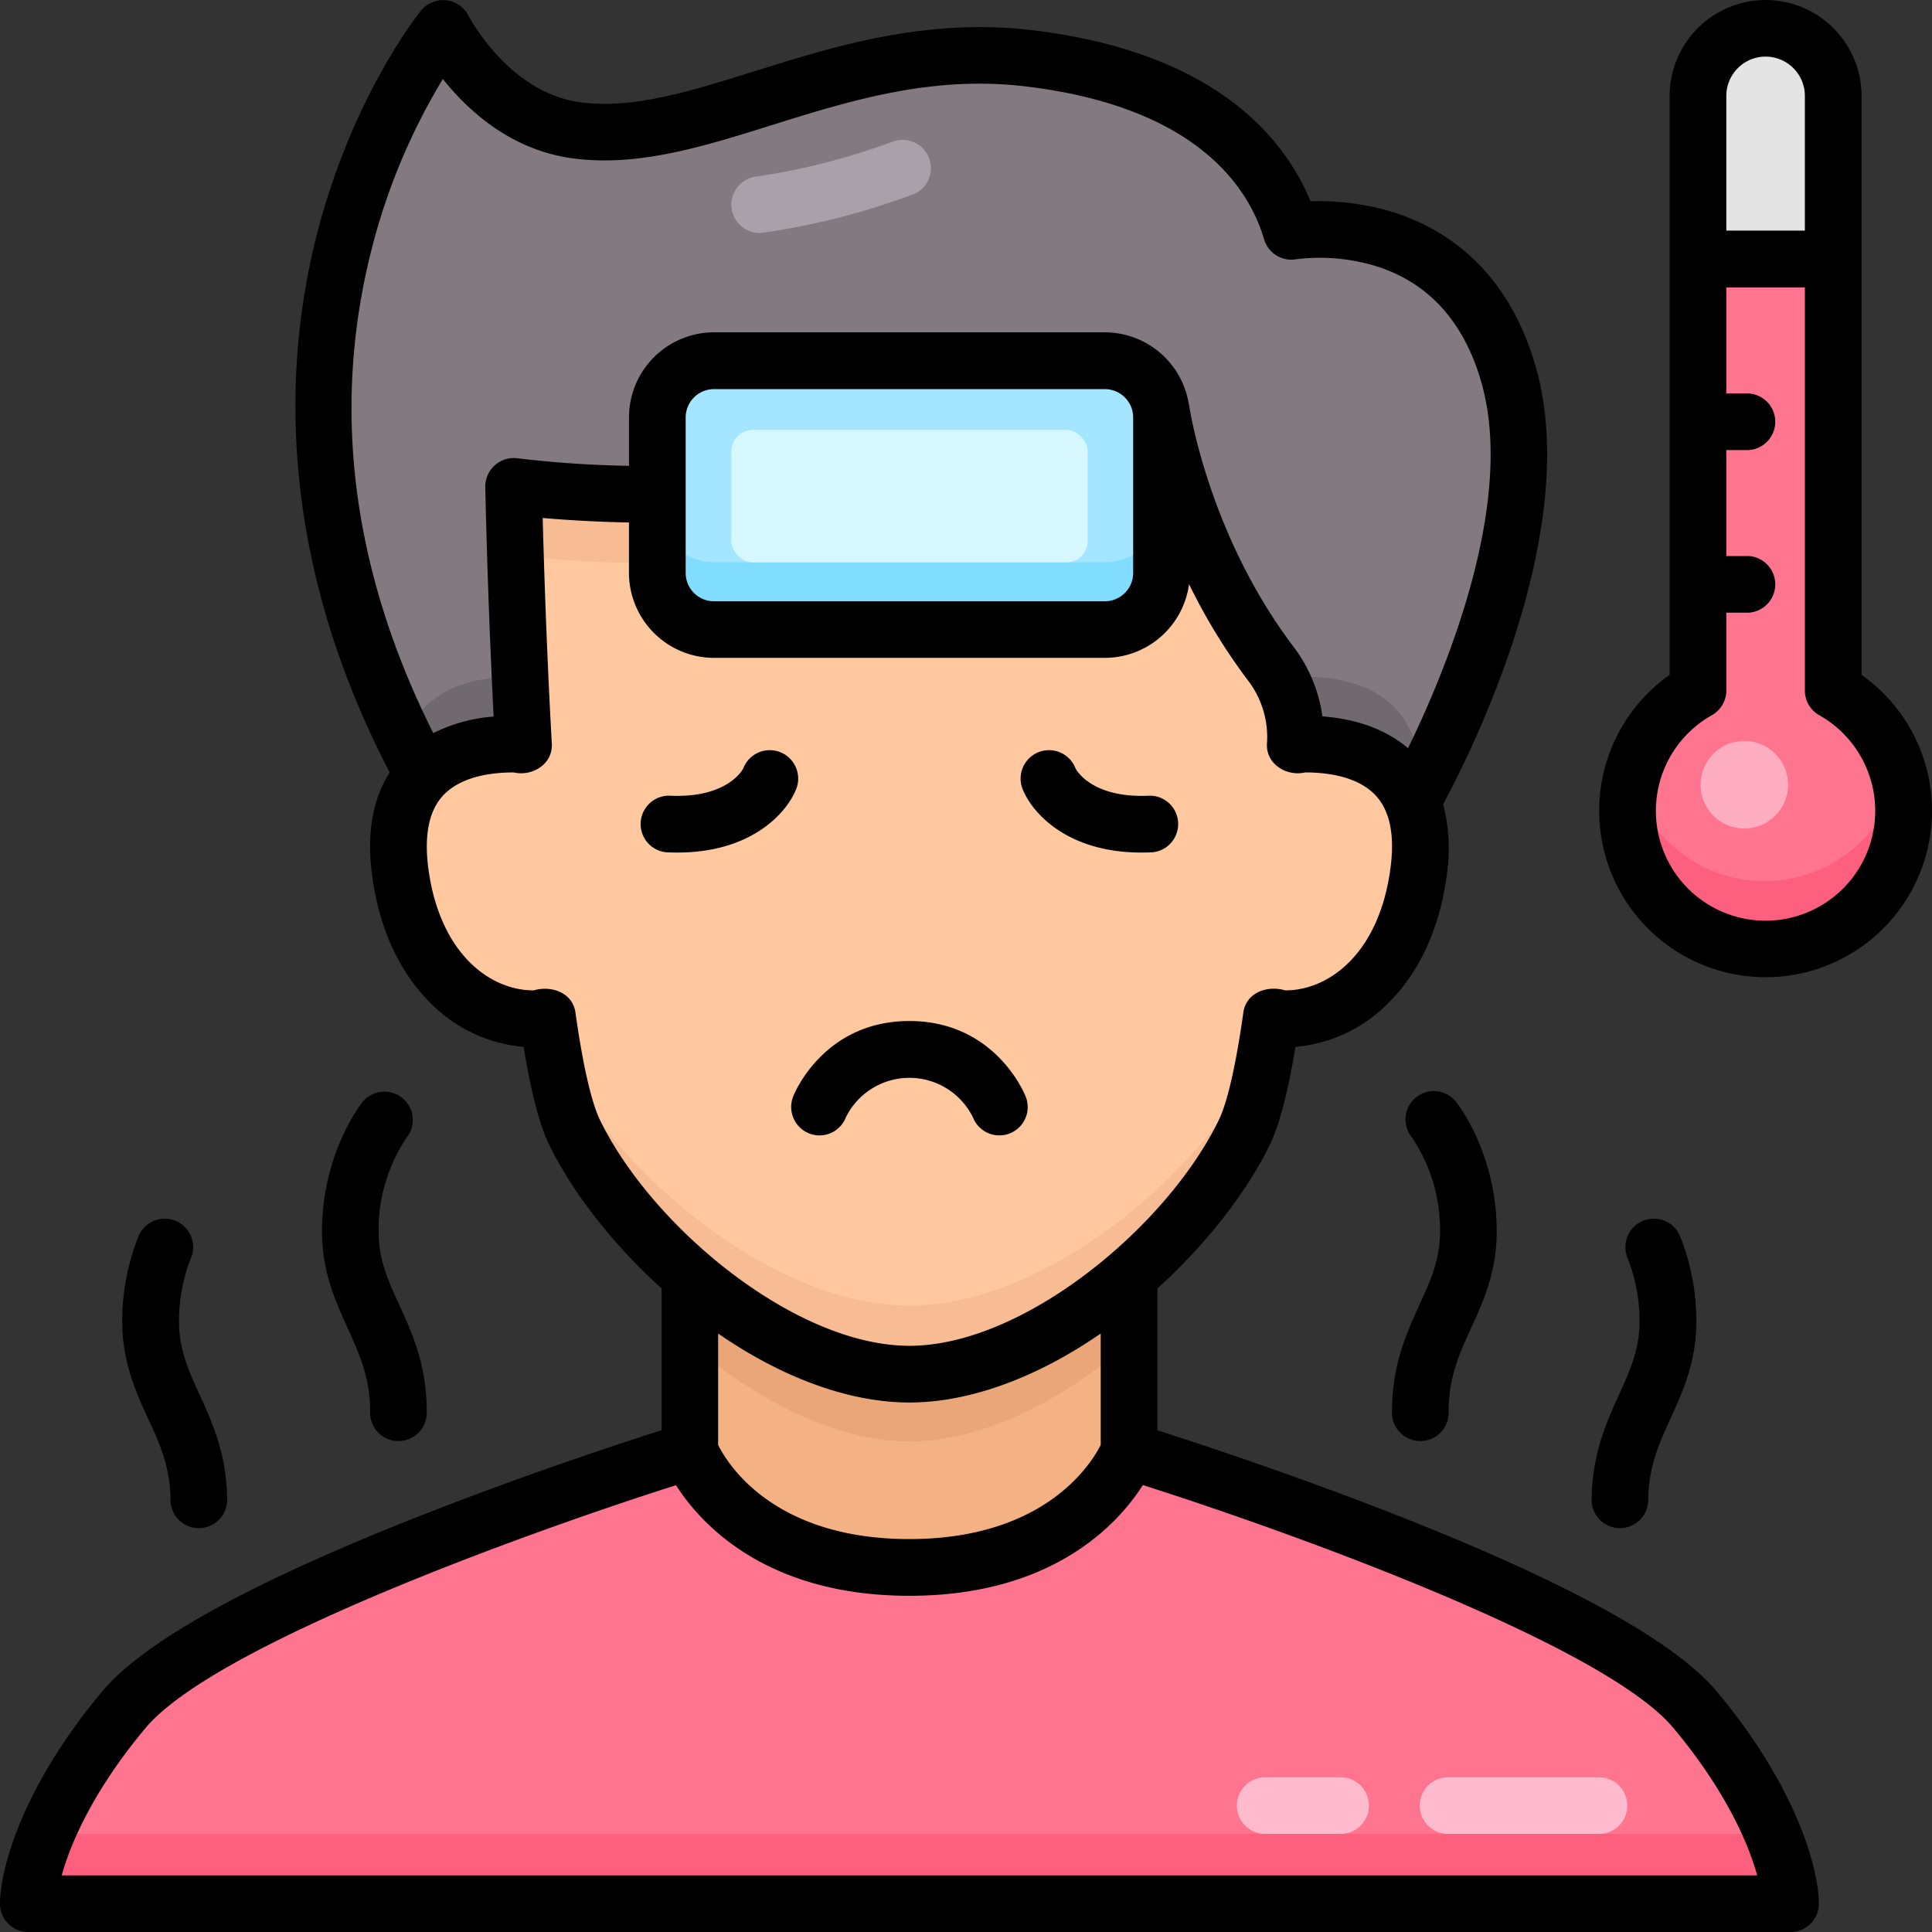
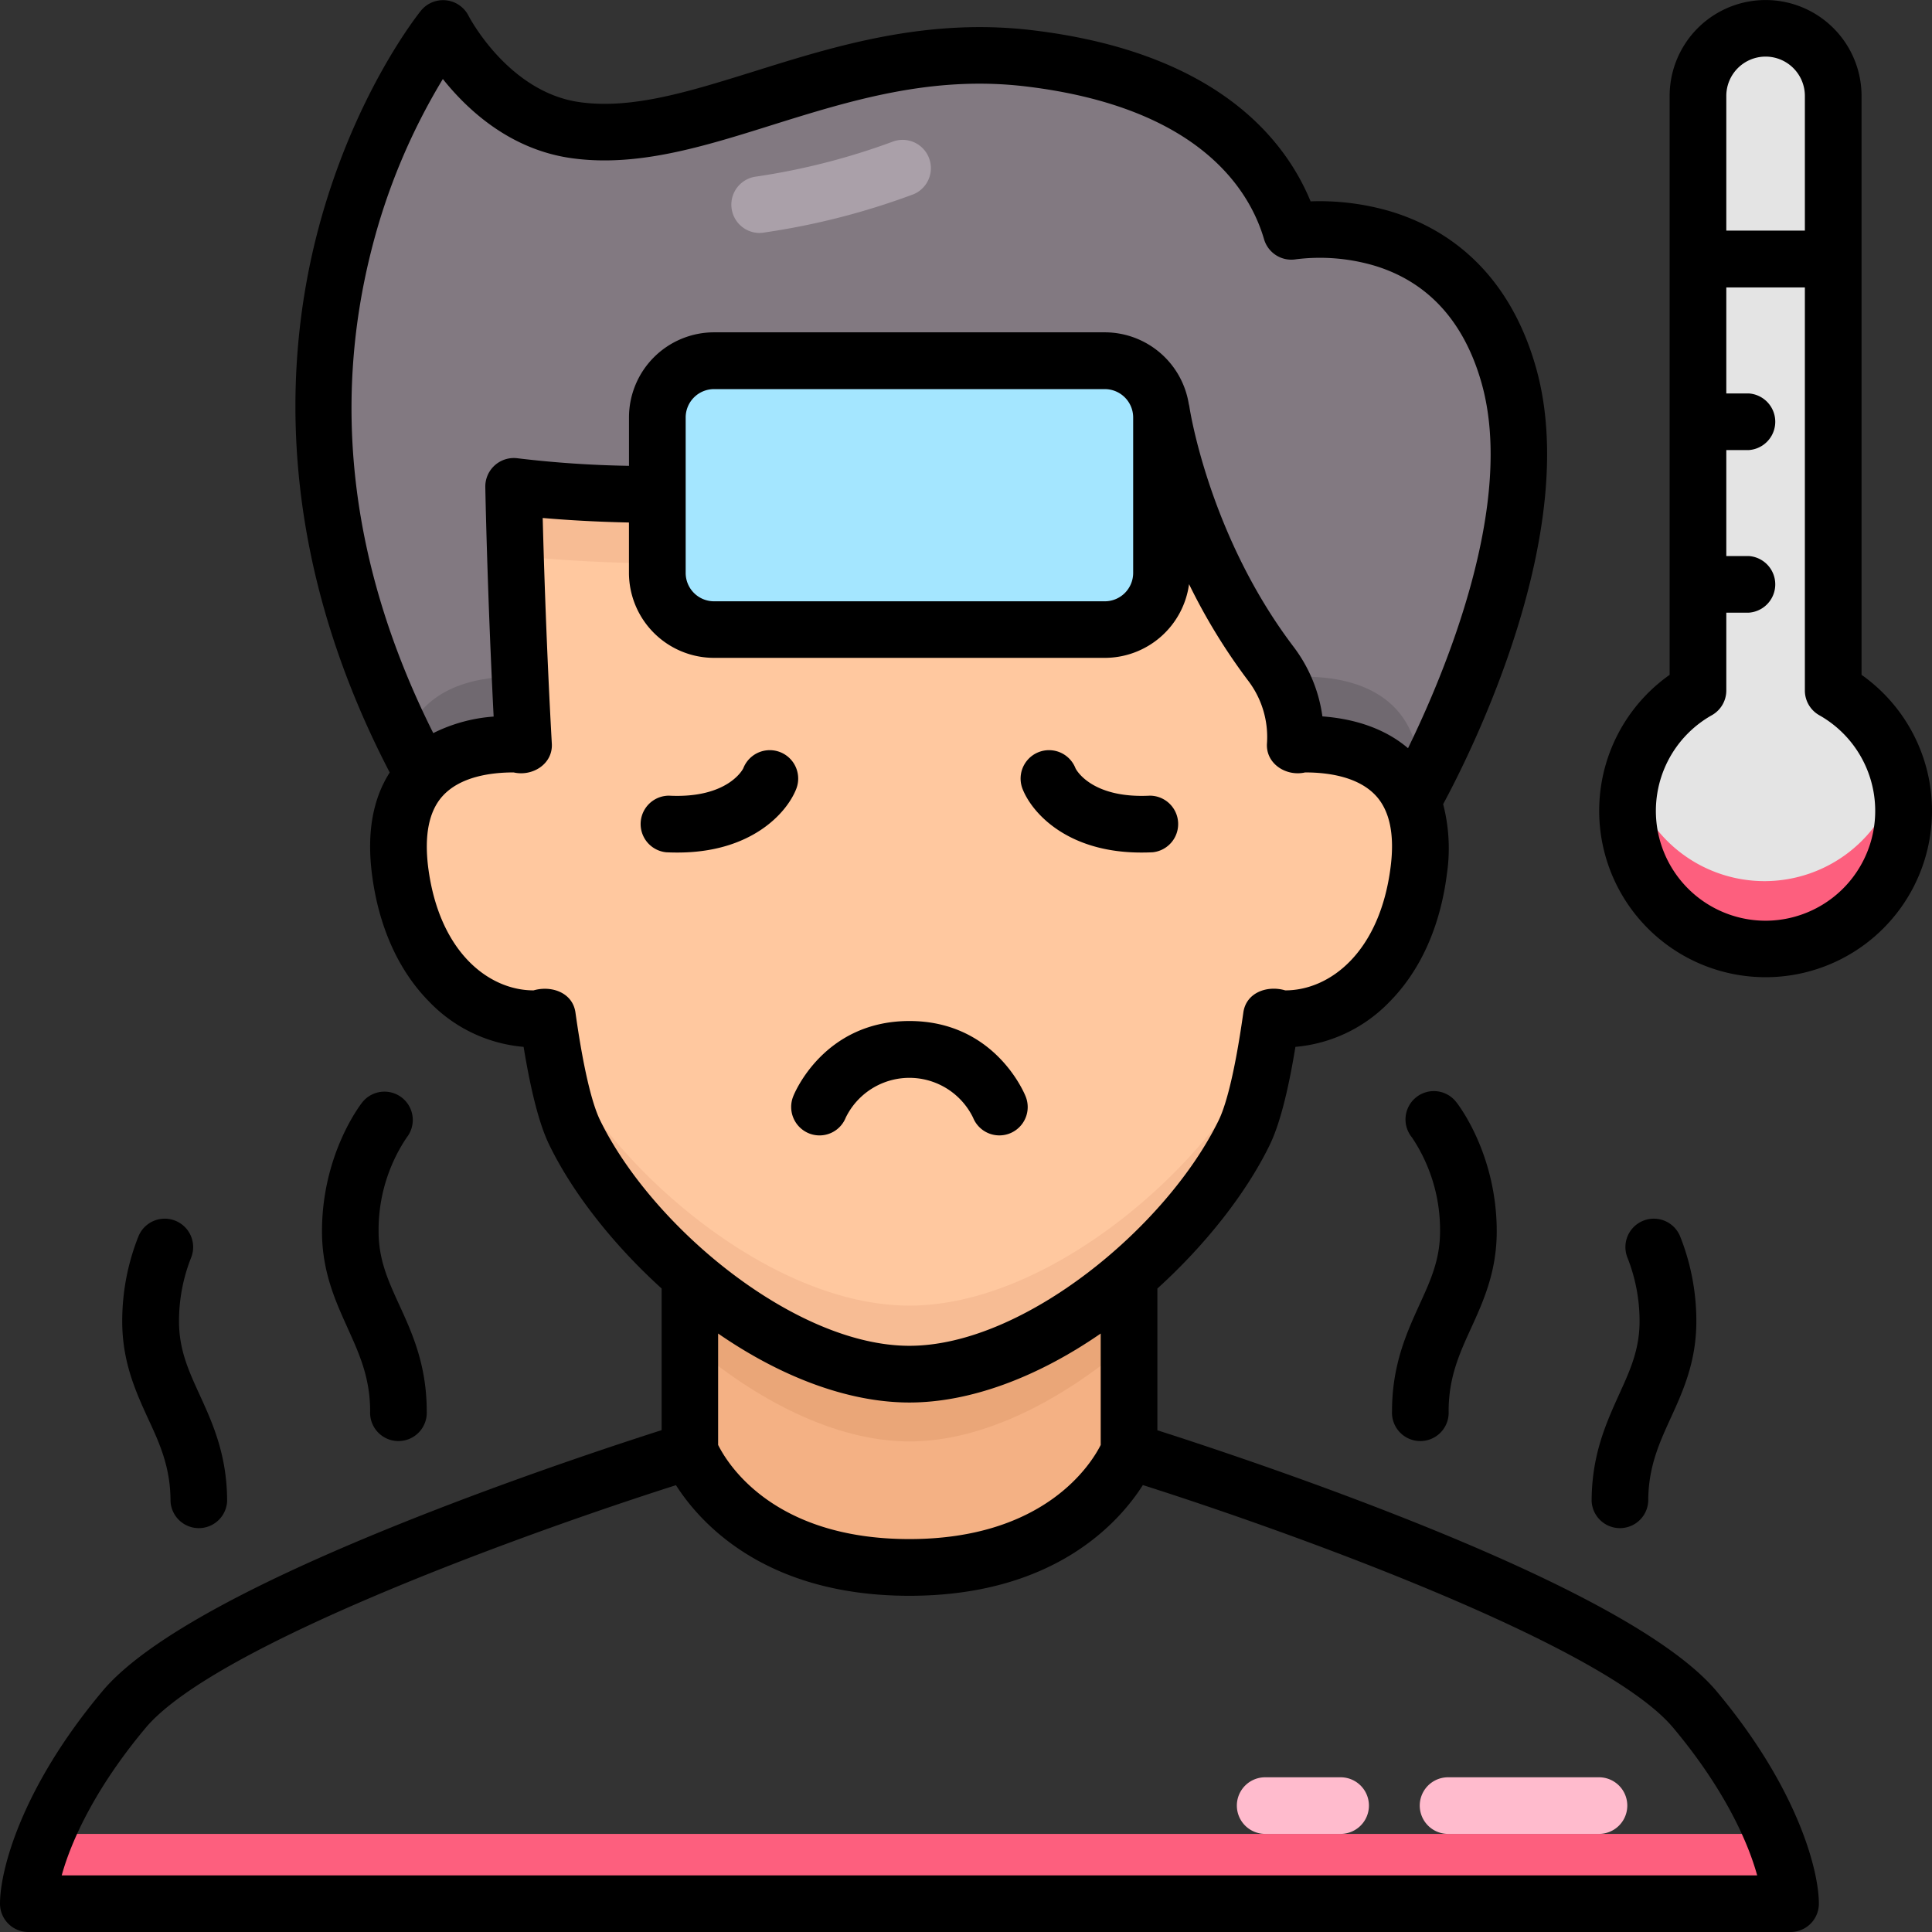
<svg xmlns="http://www.w3.org/2000/svg" height="512" viewBox="0 0 512 512" width="512">
  <rect x="0" y="0" width="512" height="512" fill="#333333" stroke="none" />
  <g id="_06_Sick" data-name="06 Sick">
    <path d="m485.51 183.11v-157.22a17.89 17.89 0 1 0 -35.78 0v157.22a36.54 36.54 0 1 0 35.78 0z" fill="#e4e4e4" />
    <path d="m112.37 205.59c-62.37-114.44 5.24-197.59 5.24-197.59s11.88 23.76 35.18 27c33.86 4.64 71-24.9 120-19s64.71 30 69.29 45.72c0 0 44.46-7.85 57.54 37.92s-25.49 112.83-25.49 112.83z" fill="#827981" />
-     <path d="m33.14 452.66c-25.3 30.17-25.3 51.34-25.3 51.34h466.37s0-21.17-25.3-51.34-149.76-68.37-149.76-68.37-11.79 30.78-58.15 30.78-58.12-30.78-58.12-30.78-124.43 38.2-149.74 68.37z" fill="#ff748f" />
    <path d="m12.37 486c-4.53 11.27-4.53 18-4.53 18h466.37s0-6.73-4.53-18z" fill="#fd5f7e" />
    <path d="m241 364c-19.78 0-40.93-11.17-58.12-26v46.35s11.79 30.78 58.12 30.78 58.13-30.78 58.13-30.78l-.05-46.35c-17.19 14.82-38.3 26-58.08 26z" fill="#f4b184" />
    <path d="m299.08 356v-18c-17.19 14.82-38.3 26-58.06 26s-40.93-11.17-58.12-26v18c17.19 14.85 38.34 26 58.12 26s40.87-11.18 58.06-26z" fill="#eaa678" />
-     <path d="m449.73 69v114.11a36.54 36.54 0 1 0 35.78 0v-114.11z" fill="#ff748f" />
    <path d="m467.62 233.51a36.55 36.55 0 0 1 -35.41-27.51 36.54 36.54 0 1 0 70.79 0 36.55 36.55 0 0 1 -35.38 27.51z" fill="#fd5f7e" />
    <path d="m136.29 179.34c-11.63 0-24.51 3.62-28.91 16.58 1.57 3.2 3.22 6.42 5 9.67l261.76 6.88s.77-1.33 2.05-3.75c1.19-23.51-15.62-29.38-30.42-29.38z" fill="#706970" />
    <path d="m336.77 176.19c-24-31.56-29-66.84-29-66.84-88.11 31.65-171.49 19.83-171.49 19.83s.58 31.81 2.62 68.33a20.55 20.55 0 0 0 -2.61-.17c-15.6 0-33.45 6.51-30.08 33.35 3.31 26.31 19.79 39.31 35.36 39.31a14.14 14.14 0 0 0 3.67-.48c1.95 13.68 4.31 24.66 7.15 30.51 13.89 28.55 53.42 63.97 88.61 63.97s74.75-35.38 88.63-63.95c2.85-5.85 5.2-16.83 7.16-30.51a14.14 14.14 0 0 0 3.67.48c15.61 0 32-13 35.36-39.29 3.37-26.84-14.48-33.35-30.08-33.35a20.43 20.43 0 0 0 -2.61.17v-.13a32.1 32.1 0 0 0 -6.36-21.23z" fill="#ffc89f" />
    <path d="m312.39 128.29a132.1 132.1 0 0 1 -4.66-18.94c-88.07 31.65-171.45 19.83-171.45 19.83s.13 6.94.47 18.06c6.95.83 92.06 10.23 175.64-18.95z" fill="#f7bc94" />
    <path d="m332.73 282c-14.37 28.58-55.27 64-91.73 64s-77.33-35.38-91.7-63.95a59.24 59.24 0 0 1 -4.06-12.4c2 13.63 4.3 24.57 7.13 30.4 13.91 28.53 53.44 63.95 88.63 63.95s74.75-35.38 88.63-63.95c2.84-5.83 5.19-16.77 7.14-30.4a59.24 59.24 0 0 1 -4.04 12.35z" fill="#f7bc94" />
-     <circle cx="462.26" cy="207.96" fill="#ffaec1" r="11.6" />
    <path d="m201.3 61.74a7.5 7.5 0 0 1 -.93-14.94 179.7 179.7 0 0 0 36.48-9.36 7.5 7.5 0 0 1 5.34 14 191.69 191.69 0 0 1 -39.95 10.22 7.54 7.54 0 0 1 -.94.08z" fill="#aaa0a9" />
    <path d="m423.75 486h-40a7.5 7.5 0 0 1 0-15h40a7.5 7.5 0 0 1 0 15z" fill="#ffbbcd" />
    <path d="m355.28 486h-20a7.5 7.5 0 0 1 0-15h20a7.5 7.5 0 0 1 0 15z" fill="#ffbbcd" />
    <rect fill="#a4e6ff" height="71.12" rx="15" width="133.43" x="174.31" y="95.92" />
-     <path d="m292.74 149h-103.43a15 15 0 0 1 -15-15v18a15 15 0 0 0 15 15h103.43a15 15 0 0 0 15-15v-18a15 15 0 0 1 -15 15z" fill="#81ddfd" />
-     <rect fill="#d7f7ff" height="35.12" rx="5.7" width="94.44" x="193.81" y="113.92" />
    <path d="m493.33 178.84v-153.4a25.43 25.43 0 1 0 -50.86 0v153.4a44.1 44.1 0 1 0 50.86 0zm-25.43-163.84a10.42 10.42 0 0 1 10.41 10.41v35.7h-20.82v-35.67a10.42 10.42 0 0 1 10.41-10.44zm0 229a29.1 29.1 0 0 1 -14.23-54.47 7.52 7.52 0 0 0 3.82-6.55v-20.62h6a7.52 7.52 0 0 0 0-15h-6v-28.09h6a7.52 7.52 0 0 0 0-15h-6v-28.1h20.82v106.83a7.51 7.51 0 0 0 3.83 6.55 29.1 29.1 0 0 1 -14.24 54.45z" />
    <path d="m367.4 400.46c-25.9-10.08-50.27-18.09-60.68-21.42v-37.57c12.78-11.59 23.57-25.29 29.79-38.09 2.55-5.27 4.79-13.79 6.79-25.95a39.29 39.29 0 0 0 24.95-11.95c8.2-8.28 13.45-20 15.2-33.91a46.64 46.64 0 0 0 -1-18.46c7.56-14 36.9-72.63 24.56-115.84-7.7-27-25.36-37.37-38.81-41.34a66.71 66.71 0 0 0 -20.88-2.57c-6.79-16.5-25-39.5-73.65-45.34-28.16-3.38-52.36 4.18-73.67 10.85-17.42 5.43-32.43 10.13-46.32 8.21-19-2.61-29.44-22.74-29.53-22.93a7.57 7.57 0 0 0 -12.55-1.38c-.73.91-18.07 22.52-27.49 58.85-8.45 32.6-11.78 83.59 19.17 143.1-4.49 7-6.09 16-4.72 26.85 1.75 13.9 7 25.63 15.2 33.91a39.29 39.29 0 0 0 25 11.95c2 12.16 4.23 20.68 6.79 25.95 6.22 12.8 17 26.5 29.79 38.09v37.53c-10.41 3.33-34.78 11.34-60.69 21.42-46.73 18.17-76.18 34.24-87.51 47.76-21.43 25.55-27.14 47.41-27.14 56.31a7.51 7.51 0 0 0 7.51 7.51h467a7.51 7.51 0 0 0 7.51-7.51c0-8.9-5.71-30.76-27.09-56.27-11.34-13.52-40.79-29.59-87.53-47.76zm-177.09-47.06c17.14 11.83 34.91 18.28 50.69 18.28s33.56-6.45 50.7-18.28v29.53c-2.46 4.89-14.72 24.94-50.7 24.94s-48.16-19.87-50.69-24.95zm-91.83-287.33a165.73 165.73 0 0 1 18.88-45.13c6.54 8.21 17.91 18.78 34.27 21 17.21 2.36 34.5-3 52.8-8.75 20.89-6.53 42.48-13.28 67.47-10.28 46.24 5.55 59.37 27.76 63.09 40.5a7.53 7.53 0 0 0 8.48 5.3 51.18 51.18 0 0 1 21 1.76c14 4.32 23.5 14.71 28.12 30.9 9.16 32.08-9.69 76.92-19.45 96.91-5.7-4.86-13.41-7.73-22.69-8.43a39.35 39.35 0 0 0 -7.6-18.39c-22.47-29.59-27.57-63.16-27.62-63.49a6.53 6.53 0 0 0 -.19-.9 22.57 22.57 0 0 0 -22.25-19h-103.57a22.56 22.56 0 0 0 -22.53 22.54v12.84a285.24 285.24 0 0 1 -29.52-2 7.56 7.56 0 0 0 -8.56 7.58c0 .3.53 27.91 2.21 60.87a42.59 42.59 0 0 0 -16 4.38c-21.57-43.02-27.07-86.13-16.34-128.21zm83.23 44.56a7.52 7.52 0 0 1 7.51-7.51h103.57a7.52 7.52 0 0 1 7.51 7.51v41.2a7.52 7.52 0 0 1 -7.51 7.52h-103.57a7.52 7.52 0 0 1 -7.51-7.52zm-22.71 186.18c-1.57-3.24-4-10.79-6.48-28.35-.68-5.44-6.41-7.37-11.12-6-11.86 0-25.1-10.14-27.95-32.8-1-8.33.21-14.57 3.72-18.56 4.67-5.29 12.88-6.4 18.95-6.4 5 1.16 10.52-2.27 10.11-7.76-1.39-24.89-2.1-47.79-2.41-59.67 5.42.47 13.2 1 22.86 1.2v13.32a22.57 22.57 0 0 0 22.53 22.55h103.58a22.56 22.56 0 0 0 22.32-19.53 156.33 156.33 0 0 0 15.78 25.73 24.62 24.62 0 0 1 4.88 16.33c-.46 5.51 5.1 9 10.11 7.83 6.07 0 14.28 1.11 18.95 6.4 3.51 4 4.76 10.23 3.71 18.56-2.84 22.66-16.08 32.8-27.94 32.8-4.71-1.41-10.44.53-11.12 6-2.48 17.54-4.91 25.11-6.48 28.35-13.72 28.25-51.7 59.84-82 59.84s-68.27-31.59-82-59.84zm-142.65 200.19c2.48-9 8.81-23.06 22.25-39.1 18.58-22.15 102.75-52.29 140.54-64.31 6.54 10.24 23.86 29.31 61.86 29.31s55.33-19.07 61.87-29.34c37.78 12 122 42.15 140.54 64.31 13.46 16.06 19.79 30.13 22.26 39.13z" />
    <path d="m214.4 300.36a7.48 7.48 0 0 0 9.73-4.18 18.77 18.77 0 0 1 33.74 0 7.51 7.51 0 0 0 13.94-5.6c-.32-.82-8.17-20-30.81-20s-30.48 19.14-30.8 20a7.55 7.55 0 0 0 4.2 9.78z" />
    <path d="m211 209.1a7.51 7.51 0 0 0 -14-5.54c0 .08-3.92 8.1-19.73 7.3a7.52 7.52 0 0 0 -.75 15c1 .05 1.94.07 2.87.07 19.61.07 29.08-10.4 31.61-16.83z" />
    <path d="m106.55 290.92a7.51 7.51 0 0 0 -10.55 1.22c-.43.55-10.67 13.69-10.67 34.19 0 10.78 3.67 18.67 6.82 25.67 3 6.67 5.94 13 5.94 22a7.51 7.51 0 1 0 15 0c0-12.29-3.88-20.77-7.31-28.25-2.92-6.39-5.45-11.91-5.45-19.41a44 44 0 0 1 7.45-24.89 7.51 7.51 0 0 0 -1.23-10.53z" />
    <path d="m45.19 397.85a7.51 7.51 0 0 0 15 0c0-12.3-3.88-20.77-7.3-28.25-2.92-6.39-5.45-11.91-5.45-19.42a45.6 45.6 0 0 1 3.22-16.92 7.51 7.51 0 1 0 -14-5.54 60.78 60.78 0 0 0 -4.27 22.46c0 10.78 3.62 18.69 6.81 25.67 3.11 6.68 5.99 12.98 5.99 22z" />
    <path d="m368.9 374a7.51 7.51 0 1 0 15 0c0-9 2.89-15.32 5.94-22 3.19-7 6.81-14.89 6.81-25.67 0-20.5-10.23-33.64-10.67-34.19a7.51 7.51 0 1 0 -11.79 9.3 44 44 0 0 1 7.44 24.89c0 7.5-2.52 13-5.45 19.41-3.4 7.48-7.28 15.96-7.28 28.26z" />
    <path d="m421.8 397.85a7.51 7.51 0 0 0 15 0c0-9 2.88-15.32 5.93-22 3.2-7 6.82-14.89 6.82-25.67a60.78 60.78 0 0 0 -4.27-22.46 7.51 7.51 0 1 0 -14 5.54 45.6 45.6 0 0 1 3.22 16.92c0 7.51-2.53 13-5.45 19.42-3.37 7.48-7.25 15.95-7.25 28.25z" />
    <path d="m271 209.1a7.51 7.51 0 0 1 14-5.54c0 .08 3.92 8.1 19.73 7.3a7.52 7.52 0 0 1 .75 15c-1 .05-1.94.07-2.87.07-19.61.07-29.07-10.4-31.61-16.83z" />
  </g>
</svg>